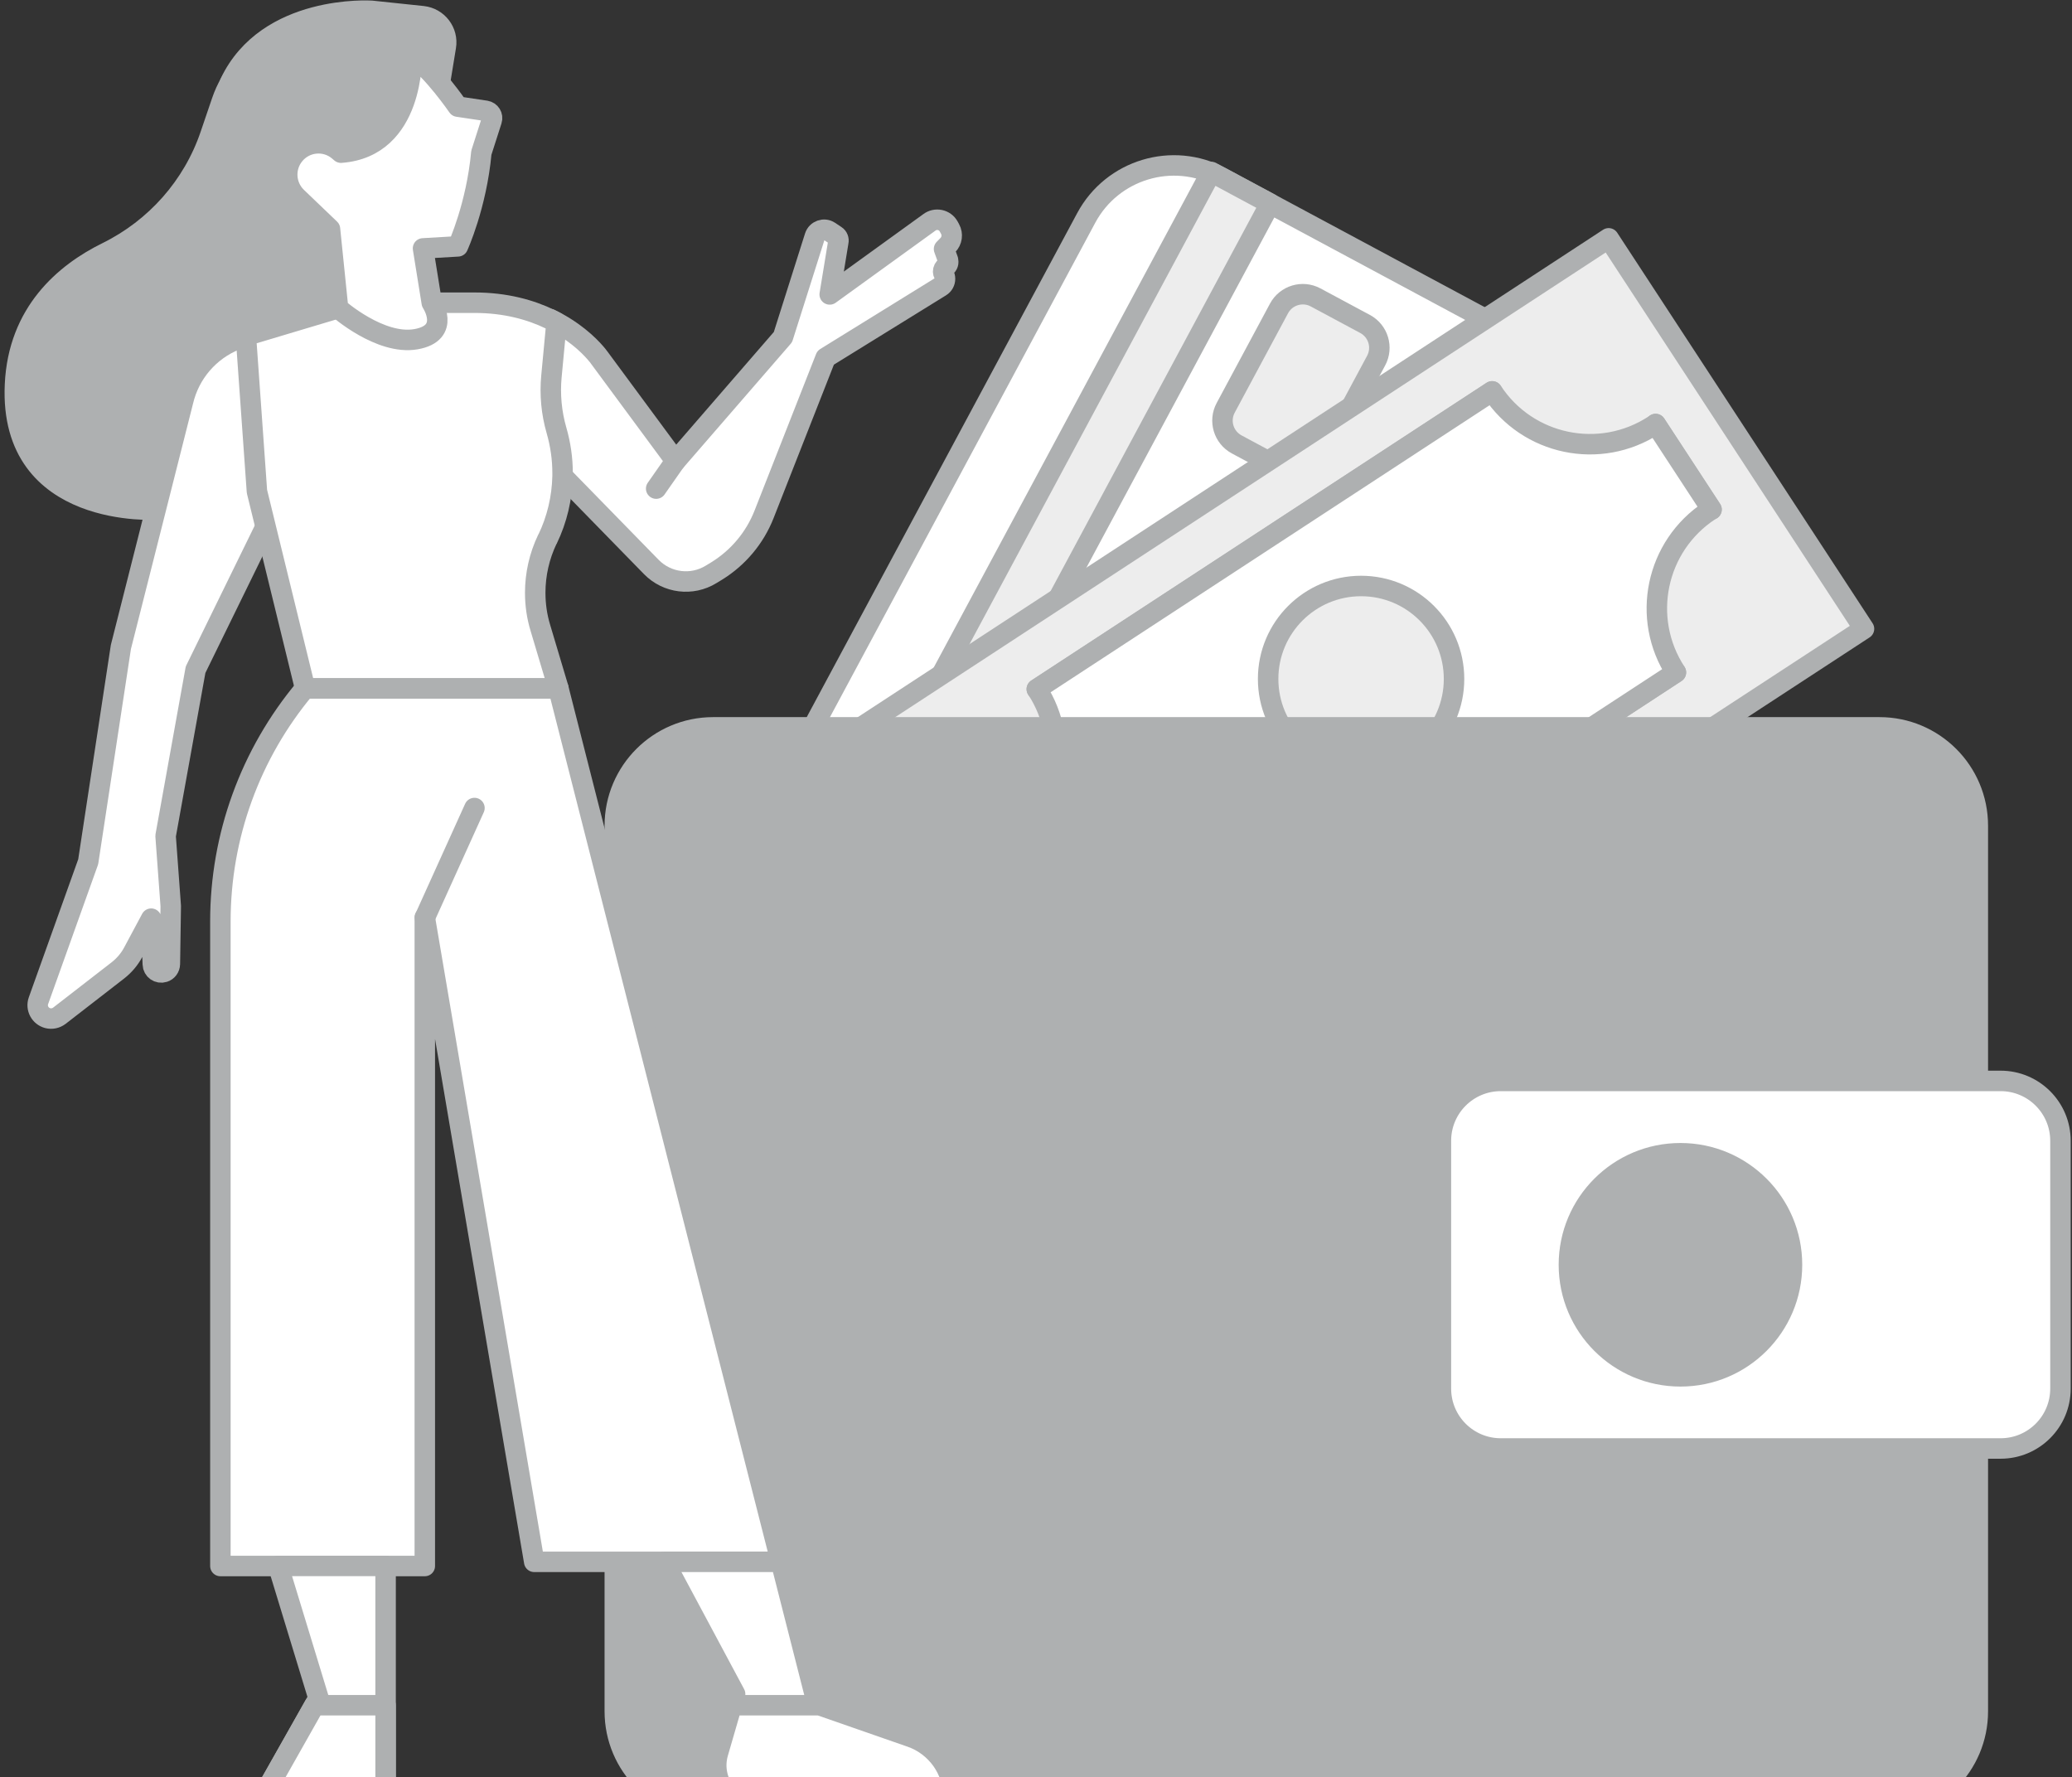
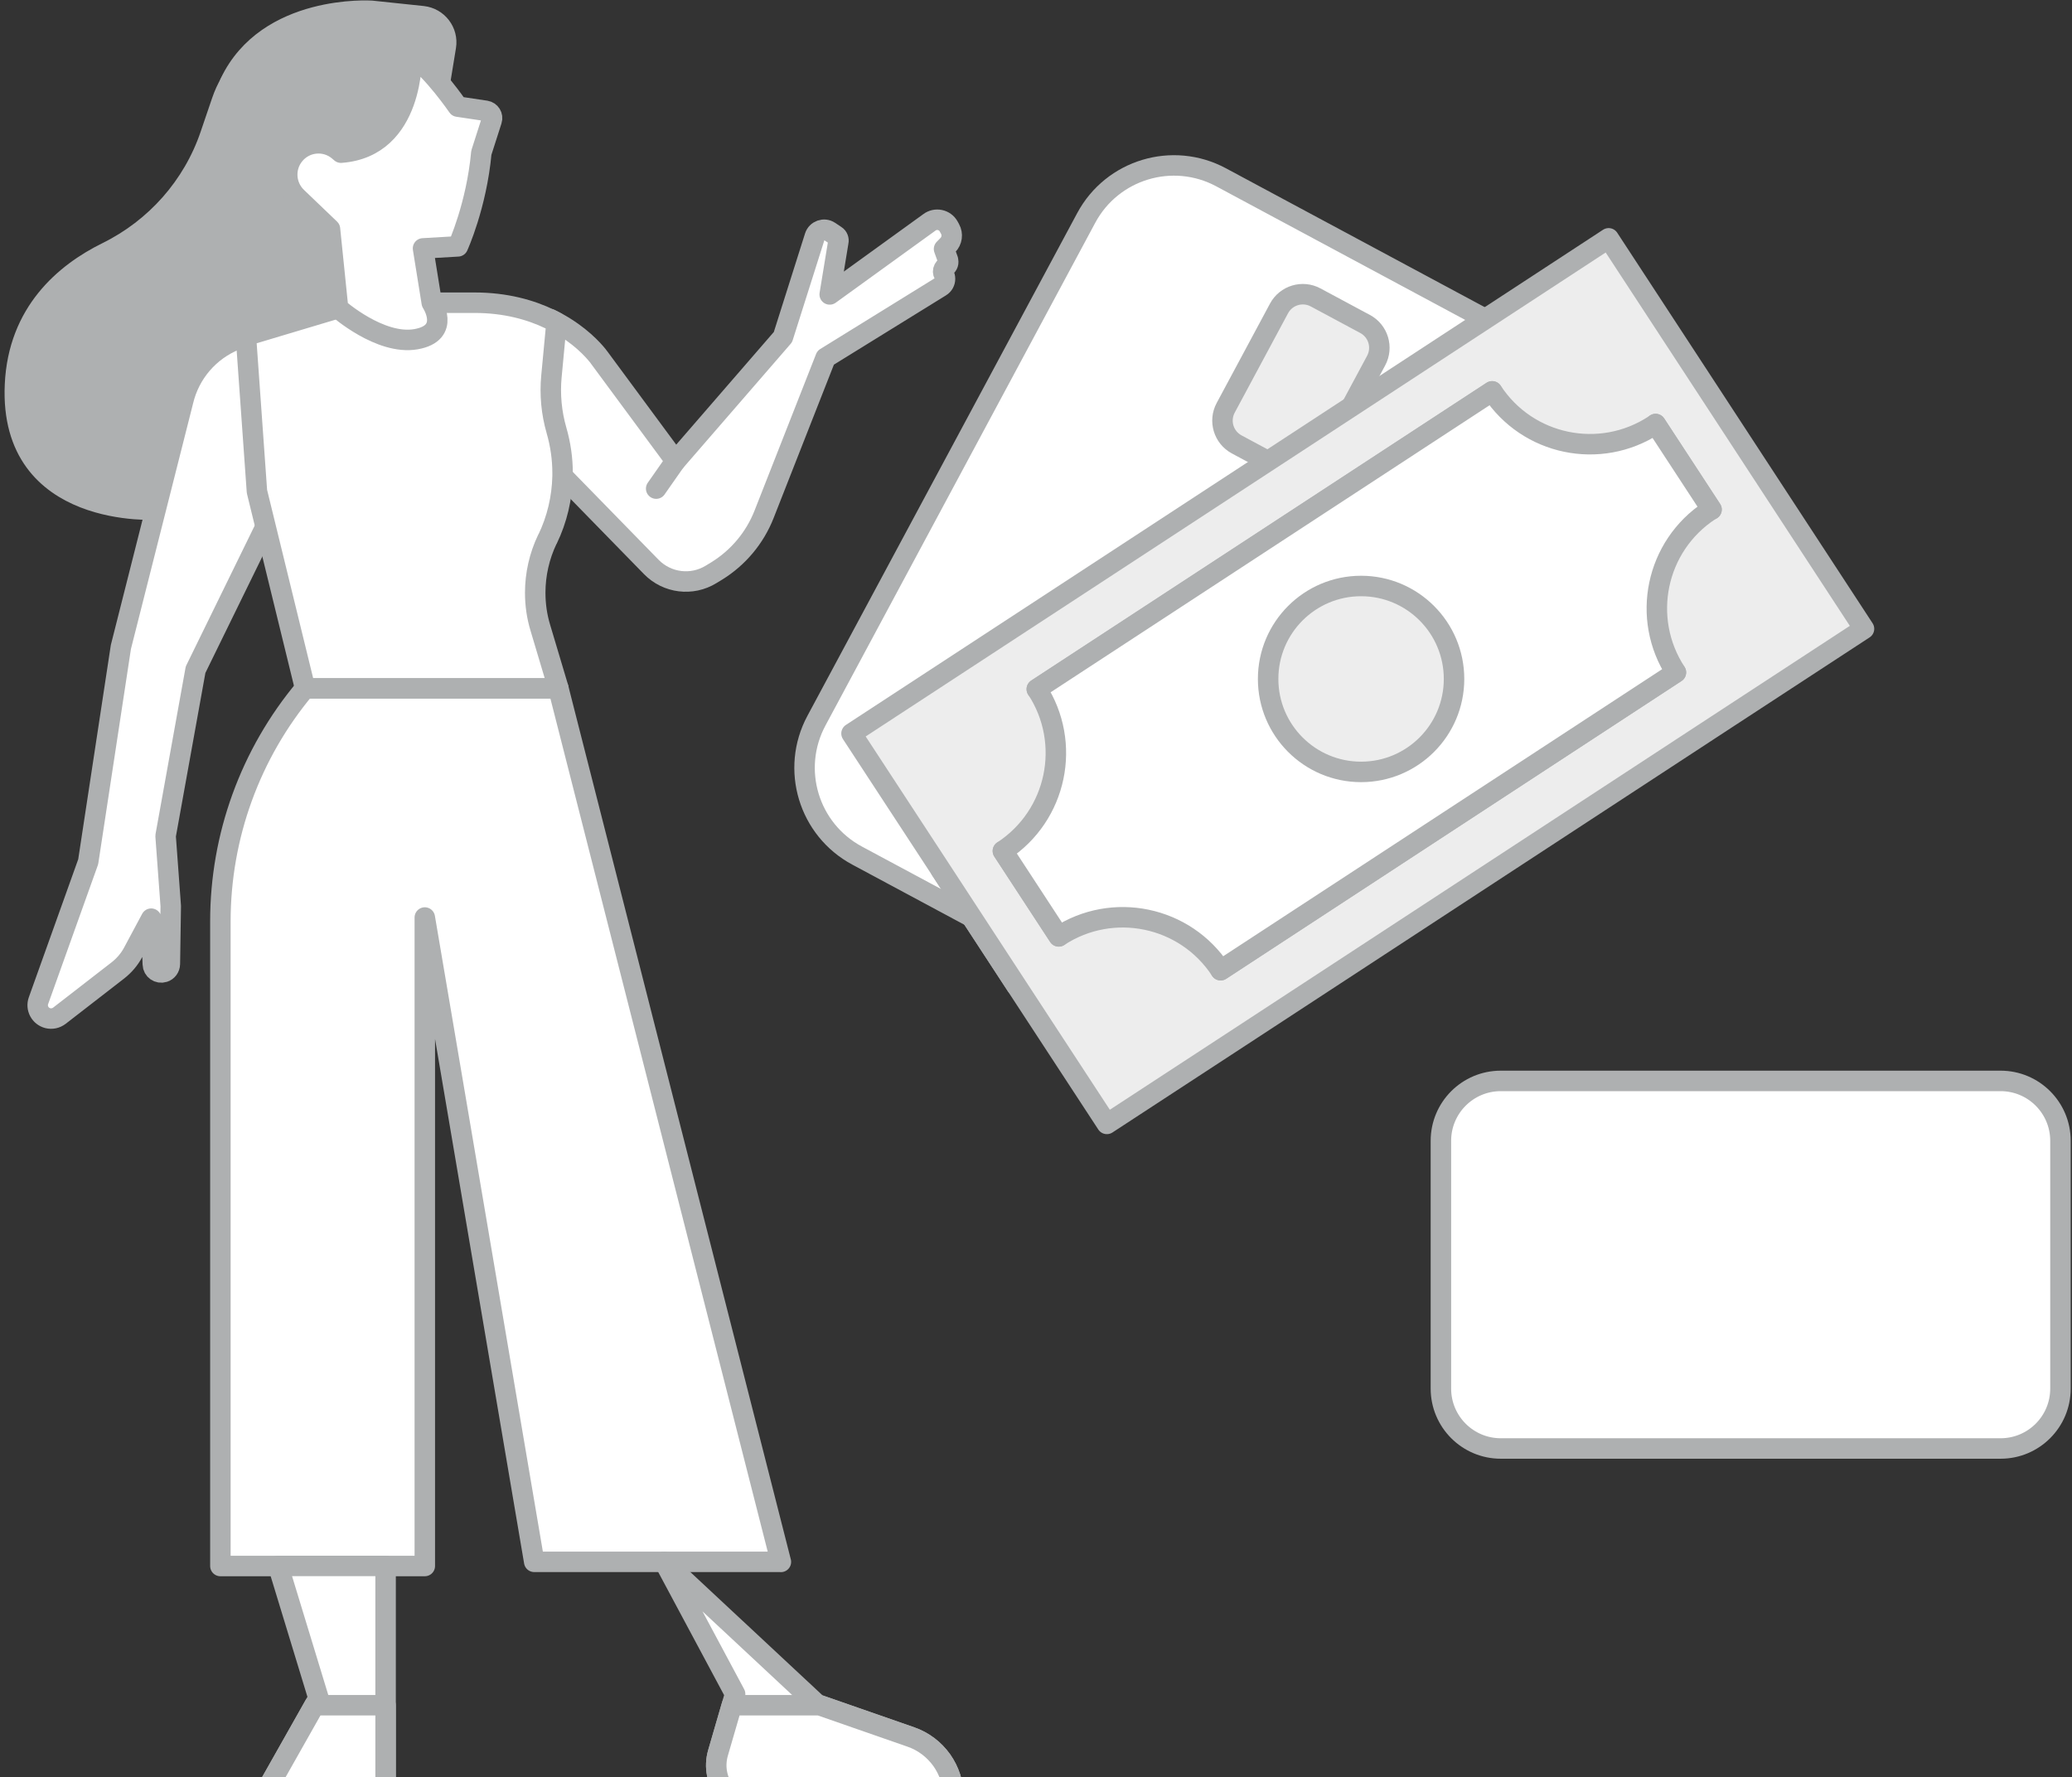
<svg xmlns="http://www.w3.org/2000/svg" width="253" height="217" viewBox="0 0 253 217" fill="none">
  <rect x="0" y="0" width="253" height="217" fill="#333333" stroke="none" />
  <path d="M132.632 26.611L99.688 88C96.512 93.918 98.735 101.289 104.652 104.465L137.942 122.329C143.859 125.505 151.231 123.282 154.406 117.365L187.35 55.976C190.526 50.058 188.303 42.687 182.386 39.511L149.096 21.647C143.179 18.471 135.807 20.694 132.632 26.611Z" fill="white" stroke="#AEB0B1" stroke-width="2.5" stroke-linecap="round" stroke-linejoin="round" />
-   <path d="M147.901 20.999L103.457 103.817L110.647 107.676L155.091 24.858L147.901 20.999Z" fill="#EDEDED" stroke="#AEB0B1" stroke-width="2.5" stroke-linecap="round" stroke-linejoin="round" />
  <path d="M156.173 37.662L149.662 49.795C148.8 51.401 149.403 53.402 151.009 54.264L157.054 57.507C158.66 58.369 160.66 57.766 161.522 56.16L168.033 44.027C168.895 42.421 168.292 40.42 166.686 39.559L160.641 36.315C159.036 35.453 157.035 36.056 156.173 37.662Z" fill="#EDEDED" stroke="#AEB0B1" stroke-width="2.5" stroke-linecap="round" stroke-linejoin="round" />
  <path d="M124.103 120.34L114.883 106.229" stroke="#AEB0B1" stroke-width="2.5" stroke-linecap="round" stroke-linejoin="round" />
  <path d="M129.273 114.339C135.873 110.019 144.723 111.869 149.033 118.469L129.273 114.339Z" fill="#EDEDED" />
  <path d="M129.273 114.339C135.873 110.019 144.723 111.869 149.033 118.469" stroke="#AEB0B1" stroke-width="2.5" stroke-linecap="round" stroke-linejoin="round" />
  <path d="M122.453 103.909C129.053 99.589 130.903 90.749 126.593 84.149L122.453 103.909Z" fill="#EDEDED" />
  <path d="M122.453 103.909C129.053 99.589 130.903 90.749 126.593 84.149" stroke="#AEB0B1" stroke-width="2.5" stroke-linecap="round" stroke-linejoin="round" />
  <path d="M182.191 47.79C186.511 54.39 195.351 56.24 201.951 51.92C202.021 51.87 202.091 51.83 202.161 51.78" fill="#EDEDED" />
  <path d="M182.191 47.79C186.511 54.39 195.351 56.24 201.951 51.92C202.021 51.87 202.091 51.83 202.161 51.78" stroke="#AEB0B1" stroke-width="2.5" stroke-linecap="round" stroke-linejoin="round" />
  <path d="M204.634 82.11C200.314 75.51 202.164 66.67 208.764 62.35C208.834 62.3 208.904 62.26 208.974 62.22" fill="#EDEDED" />
  <path d="M204.634 82.11C200.314 75.51 202.164 66.67 208.764 62.35C208.834 62.3 208.904 62.26 208.974 62.22" stroke="#AEB0B1" stroke-width="2.5" stroke-linecap="round" stroke-linejoin="round" />
  <path d="M202.151 51.78L208.981 62.22C208.911 62.26 208.831 62.31 208.771 62.35C202.171 66.67 200.321 75.51 204.641 82.11L149.041 118.47C144.721 111.87 135.881 110.02 129.281 114.34L122.461 103.91C129.061 99.59 130.911 90.75 126.601 84.15L182.201 47.79C186.521 54.39 195.361 56.24 201.961 51.92C202.031 51.87 202.101 51.83 202.171 51.78H202.151Z" fill="#EDEDED" stroke="#AEB0B1" stroke-width="2.5" stroke-linecap="round" stroke-linejoin="round" />
  <path d="M179.863 39.93L120.323 78.87L103.973 89.56L114.883 106.23L124.103 120.34L135.153 137.23L151.363 126.64L211.183 87.51L227.603 76.78L216.643 60.02L207.243 45.64L196.423 29.1L179.863 39.93Z" fill="#EDEDED" stroke="#AEB0B1" stroke-width="2.5" stroke-linecap="round" stroke-linejoin="round" />
  <path d="M204.633 82.109L149.043 118.469" stroke="#AEB0B1" stroke-width="2.5" stroke-linecap="round" stroke-linejoin="round" />
  <path d="M182.194 47.79L126.594 84.15" stroke="#AEB0B1" stroke-width="2.5" stroke-linecap="round" stroke-linejoin="round" />
  <path d="M208.982 62.219L202.152 51.779" stroke="#AEB0B1" stroke-width="2.5" stroke-linecap="round" stroke-linejoin="round" />
  <path d="M129.273 114.339L122.453 103.909" stroke="#AEB0B1" stroke-width="2.5" stroke-linecap="round" stroke-linejoin="round" />
  <path d="M208.981 62.209C208.911 62.249 208.841 62.299 208.771 62.339C202.171 66.659 200.321 75.499 204.641 82.099L149.041 118.459C144.721 111.859 135.871 110.019 129.281 114.329L122.461 103.899C129.061 99.579 130.911 90.739 126.601 84.139L182.201 47.779C186.521 54.379 195.361 56.219 201.961 51.909C202.031 51.869 202.101 51.809 202.161 51.769L208.991 62.209H208.981Z" fill="white" stroke="#AEB0B1" stroke-width="2.5" stroke-linecap="round" stroke-linejoin="round" />
  <path d="M166.194 94.25C172.462 94.25 177.544 89.168 177.544 82.9C177.544 76.631 172.462 71.55 166.194 71.55C159.925 71.55 154.844 76.631 154.844 82.9C154.844 89.168 159.925 94.25 166.194 94.25Z" fill="#EDEDED" stroke="#AEB0B1" stroke-width="2.5" stroke-linecap="round" stroke-linejoin="round" />
-   <path d="M229.49 88.811H87.08C80.447 88.811 75.07 94.188 75.07 100.821V208.951C75.07 215.583 80.447 220.961 87.08 220.961H229.49C236.123 220.961 241.5 215.583 241.5 208.951V100.821C241.5 94.188 236.123 88.811 229.49 88.811Z" fill="#AEB0B1" stroke="#AEB0B1" stroke-width="2.5" stroke-linecap="round" stroke-linejoin="round" />
  <path d="M115.741 31.74C115.851 32.05 115.741 32.39 115.471 32.57C115.271 32.71 115.161 32.93 115.161 33.16C115.161 33.28 115.191 33.39 115.251 33.5C115.341 33.67 115.391 33.86 115.391 34.04C115.391 34.42 115.201 34.79 114.851 35L100.811 43.68L93.301 62.79C92.171 65.67 90.141 68.09 87.521 69.71L86.831 70.13C84.491 71.57 81.461 71.2 79.531 69.23L68.691 58.13L68.371 57.79L63.121 46.82L64.451 44.24L67.171 38.96C67.451 39.09 67.711 39.23 67.971 39.37C70.801 40.9 72.421 42.72 72.981 43.42C73.051 43.51 73.111 43.58 73.141 43.63L73.201 43.71L82.491 56.29L95.601 41.16L99.491 28.88C99.731 28.13 100.621 27.81 101.281 28.25L102.061 28.77C102.311 28.93 102.431 29.25 102.361 29.54L101.311 35.95L113.471 27.16C114.241 26.57 115.361 26.8 115.831 27.64L116.001 27.95C116.361 28.6 116.251 29.41 115.721 29.94L115.271 30.4L115.751 31.73L115.741 31.74Z" fill="white" stroke="#AEB0B1" stroke-width="2.5" stroke-linecap="round" stroke-linejoin="round" />
  <path d="M95.35 190.7H65.23L51.87 112.03V191.21H26.91V112.51C26.91 107.3 27.82 102.18 29.57 97.37C31.32 92.55 33.91 88.04 37.25 84.05H68.18L95.35 190.71V190.7Z" fill="white" stroke="#AEB0B1" stroke-width="2.5" stroke-linecap="round" stroke-linejoin="round" />
-   <path d="M51.883 112.03L57.933 98.66" stroke="#AEB0B1" stroke-width="2.5" stroke-linecap="round" stroke-linejoin="round" />
  <path d="M47.083 191.21V219.87C47.083 220.47 46.593 220.96 45.993 220.96H33.373C32.403 220.96 31.793 219.92 32.263 219.07L38.403 208.2L38.893 207.34L33.973 191.2H47.083V191.21Z" fill="white" stroke="#AEB0B1" stroke-width="2.5" stroke-linecap="round" stroke-linejoin="round" />
  <path d="M41.292 30.33V37.64L19.262 62.21C19.262 62.21 1.072 63.49 1.832 46.97C2.232 38.16 7.882 33.36 13.062 30.81C19.002 27.88 23.552 22.75 25.682 16.49L27.082 12.38C28.192 9.11 30.572 6.42 33.692 4.92L39.062 3.13L39.912 2.84L50.042 3.85C52.062 12.3 53.322 21.16 53.322 21.16C56.092 25.2 41.302 30.32 41.302 30.32L41.292 30.33Z" fill="#AEB0B1" stroke="#AEB0B1" stroke-width="2.5" stroke-linecap="round" stroke-linejoin="round" />
  <path d="M30.02 41L28.78 41.5C25.55 42.8 23.16 45.58 22.36 48.97L14.76 79L10.77 105.22L4.7 122.18C4.37 123.09 4.9 124.08 5.84 124.32C6.33 124.44 6.84 124.33 7.24 124.03L14.39 118.49C15.16 117.89 15.8 117.14 16.26 116.28L18.46 112.17L18.66 117.74C18.68 118.43 19.35 118.9 20.01 118.69C20.44 118.56 20.73 118.16 20.74 117.71L20.85 110.64L20.22 102.07L23.88 81.77L32.42 64.32L38.89 49.01L30.02 41.01V41Z" fill="white" stroke="#AEB0B1" stroke-width="2.5" stroke-linecap="round" stroke-linejoin="round" />
  <path d="M66.833 65.85C65.853 67.9 65.353 70.13 65.353 72.37C65.353 73.82 65.553 75.26 65.983 76.67L68.183 84.04H37.253L31.373 60L30.023 41L41.293 37.63C41.293 37.63 41.293 37.63 41.303 37.63C41.573 37.77 47.843 40.93 51.533 38.2C51.973 37.88 52.373 37.47 52.723 36.96H57.933C61.763 36.96 64.813 37.84 67.153 38.97C67.433 39.1 67.693 39.24 67.953 39.38L67.513 44.05L67.333 45.95C67.123 48.17 67.333 50.42 67.953 52.56C68.443 54.26 68.693 56.01 68.693 57.75C68.693 57.88 68.693 58.01 68.693 58.14C68.633 60.79 68.023 63.42 66.853 65.84L66.833 65.85Z" fill="white" stroke="#AEB0B1" stroke-width="2.5" stroke-linecap="round" stroke-linejoin="round" />
  <path d="M82.471 56.3L80.121 59.66" stroke="#AEB0B1" stroke-width="2.5" stroke-linecap="round" stroke-linejoin="round" />
-   <path d="M116.421 219.41C116.421 220.27 115.731 220.96 114.871 220.96H92.881C89.271 220.96 86.671 217.5 87.671 214.03L89.361 208.21L89.761 206.84L81.121 190.7H95.351L99.781 208.1L100.081 208.2L111.221 212.08C112.781 212.62 114.071 213.63 114.991 214.91C115.901 216.2 116.421 217.75 116.421 219.4V219.41Z" fill="white" stroke="#AEB0B1" stroke-width="2.5" stroke-linecap="round" stroke-linejoin="round" />
+   <path d="M116.421 219.41C116.421 220.27 115.731 220.96 114.871 220.96H92.881C89.271 220.96 86.671 217.5 87.671 214.03L89.361 208.21L89.761 206.84L81.121 190.7L99.781 208.1L100.081 208.2L111.221 212.08C112.781 212.62 114.071 213.63 114.991 214.91C115.901 216.2 116.421 217.75 116.421 219.4V219.41Z" fill="white" stroke="#AEB0B1" stroke-width="2.5" stroke-linecap="round" stroke-linejoin="round" />
  <path d="M38.403 208.21H47.083V219.87C47.083 220.47 46.593 220.96 45.993 220.96H33.373C32.403 220.96 31.793 219.92 32.263 219.07L38.403 208.2V208.21Z" fill="white" stroke="#AEB0B1" stroke-width="2.5" stroke-linecap="round" stroke-linejoin="round" />
  <path d="M116.423 219.41C116.423 220.27 115.733 220.96 114.873 220.96H92.883C89.273 220.96 86.673 217.5 87.673 214.03L89.363 208.21H100.083L111.223 212.09C112.783 212.63 114.073 213.64 114.993 214.92C115.903 216.21 116.423 217.76 116.423 219.41Z" fill="white" stroke="#AEB0B1" stroke-width="2.5" stroke-linecap="round" stroke-linejoin="round" />
  <path d="M53.71 10.15L54.44 5.68C54.74 3.87 53.44 2.18 51.62 1.98L45.35 1.32C45.35 1.32 32.63 0.48 28.07 10.14" fill="#AEB0B1" />
  <path d="M53.71 10.15L54.44 5.68C54.74 3.87 53.44 2.18 51.62 1.98L45.35 1.32C45.35 1.32 32.63 0.48 28.07 10.14" stroke="#AEB0B1" stroke-width="2.5" stroke-linecap="round" stroke-linejoin="round" />
  <path d="M40.292 27.97L41.282 37.64C41.282 37.64 46.413 42.18 50.782 41.42C55.153 40.66 52.722 36.97 52.722 36.97L51.653 30.33L55.913 30.08C55.913 30.08 58.182 25.12 58.773 18.65L60.042 14.69C60.212 14.17 59.873 13.62 59.322 13.53L55.903 13.02C55.903 13.02 52.803 8.5 50.282 6.8C50.282 6.8 50.623 17.97 41.633 18.64L41.352 18.4C39.712 17.01 37.242 17.25 35.903 18.94C34.672 20.48 34.822 22.71 36.242 24.08L40.292 27.96V27.97Z" fill="white" stroke="#AEB0B1" stroke-width="2.5" stroke-linecap="round" stroke-linejoin="round" />
  <path d="M244.281 131.98H183.251C179.214 131.98 175.941 135.253 175.941 139.29V169.55C175.941 173.588 179.214 176.861 183.251 176.861H244.281C248.319 176.861 251.591 173.588 251.591 169.55V139.29C251.591 135.253 248.319 131.98 244.281 131.98Z" fill="white" stroke="#AEB0B1" stroke-width="2.5" stroke-linecap="round" stroke-linejoin="round" />
-   <path d="M205.19 168.051C212.712 168.051 218.81 161.953 218.81 154.431C218.81 146.908 212.712 140.811 205.19 140.811C197.668 140.811 191.57 146.908 191.57 154.431C191.57 161.953 197.668 168.051 205.19 168.051Z" fill="#AEB0B1" stroke="#AEB0B1" stroke-width="2.5" stroke-linecap="round" stroke-linejoin="round" />
</svg>